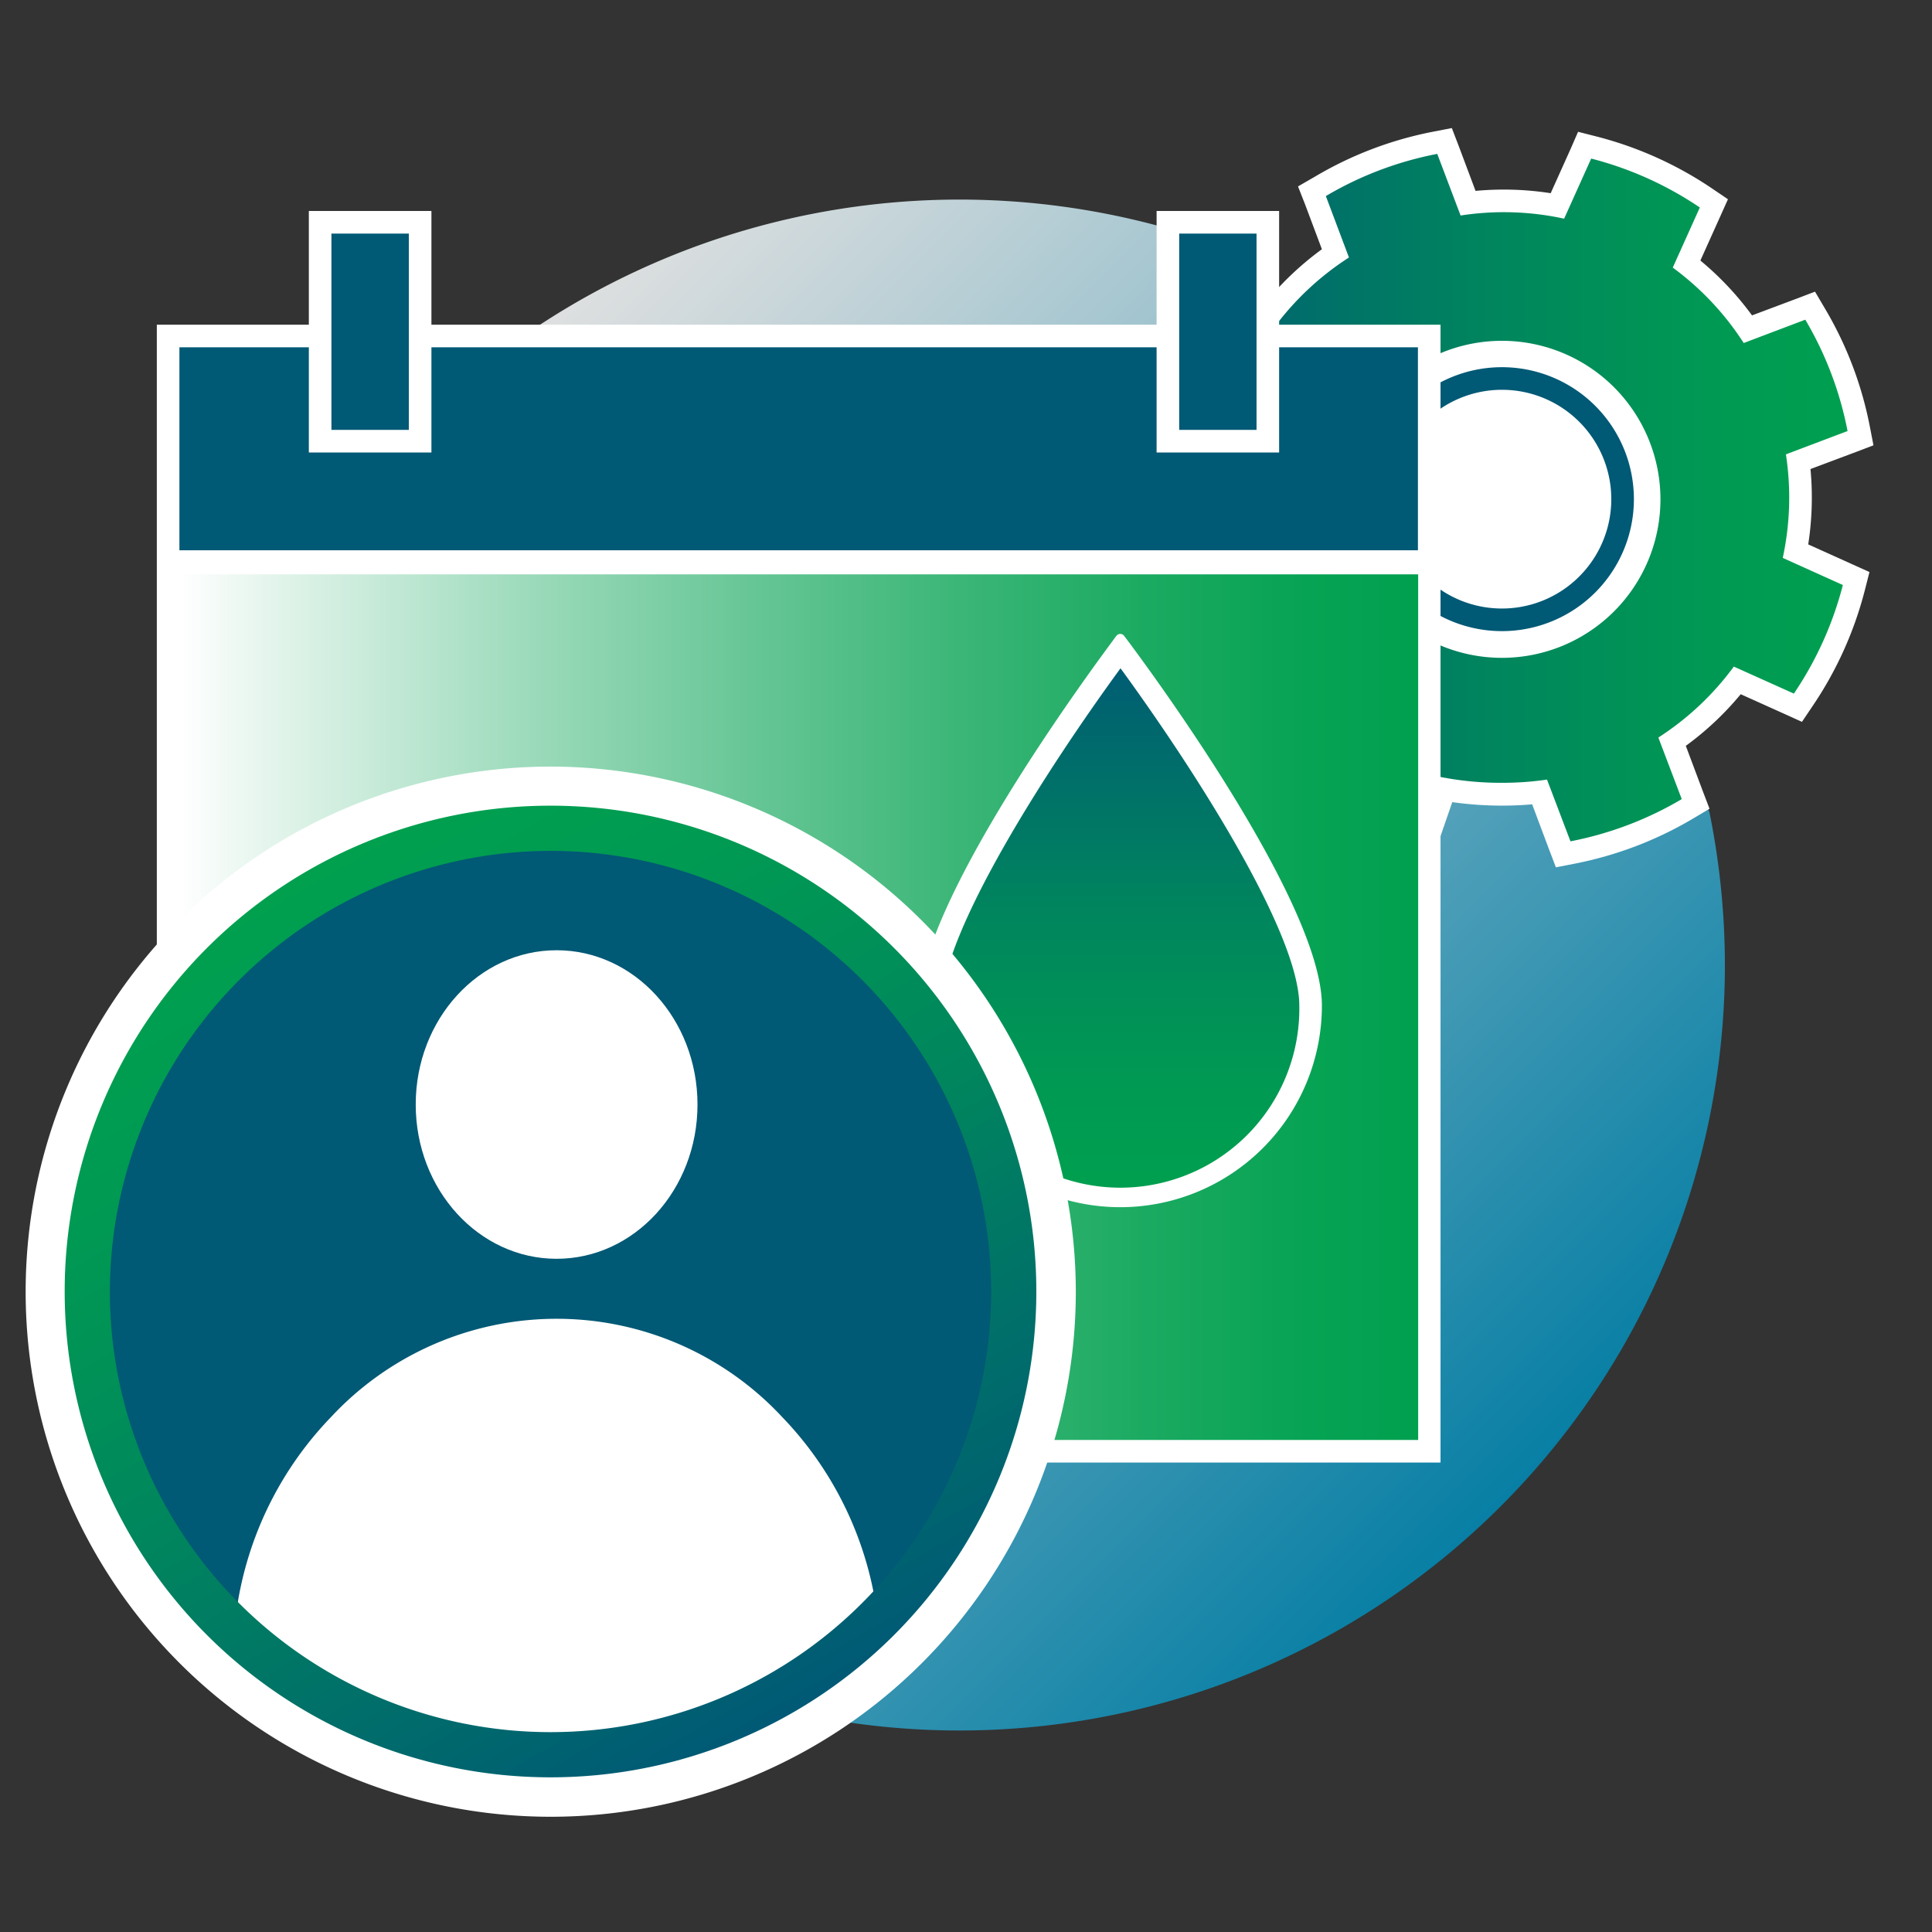
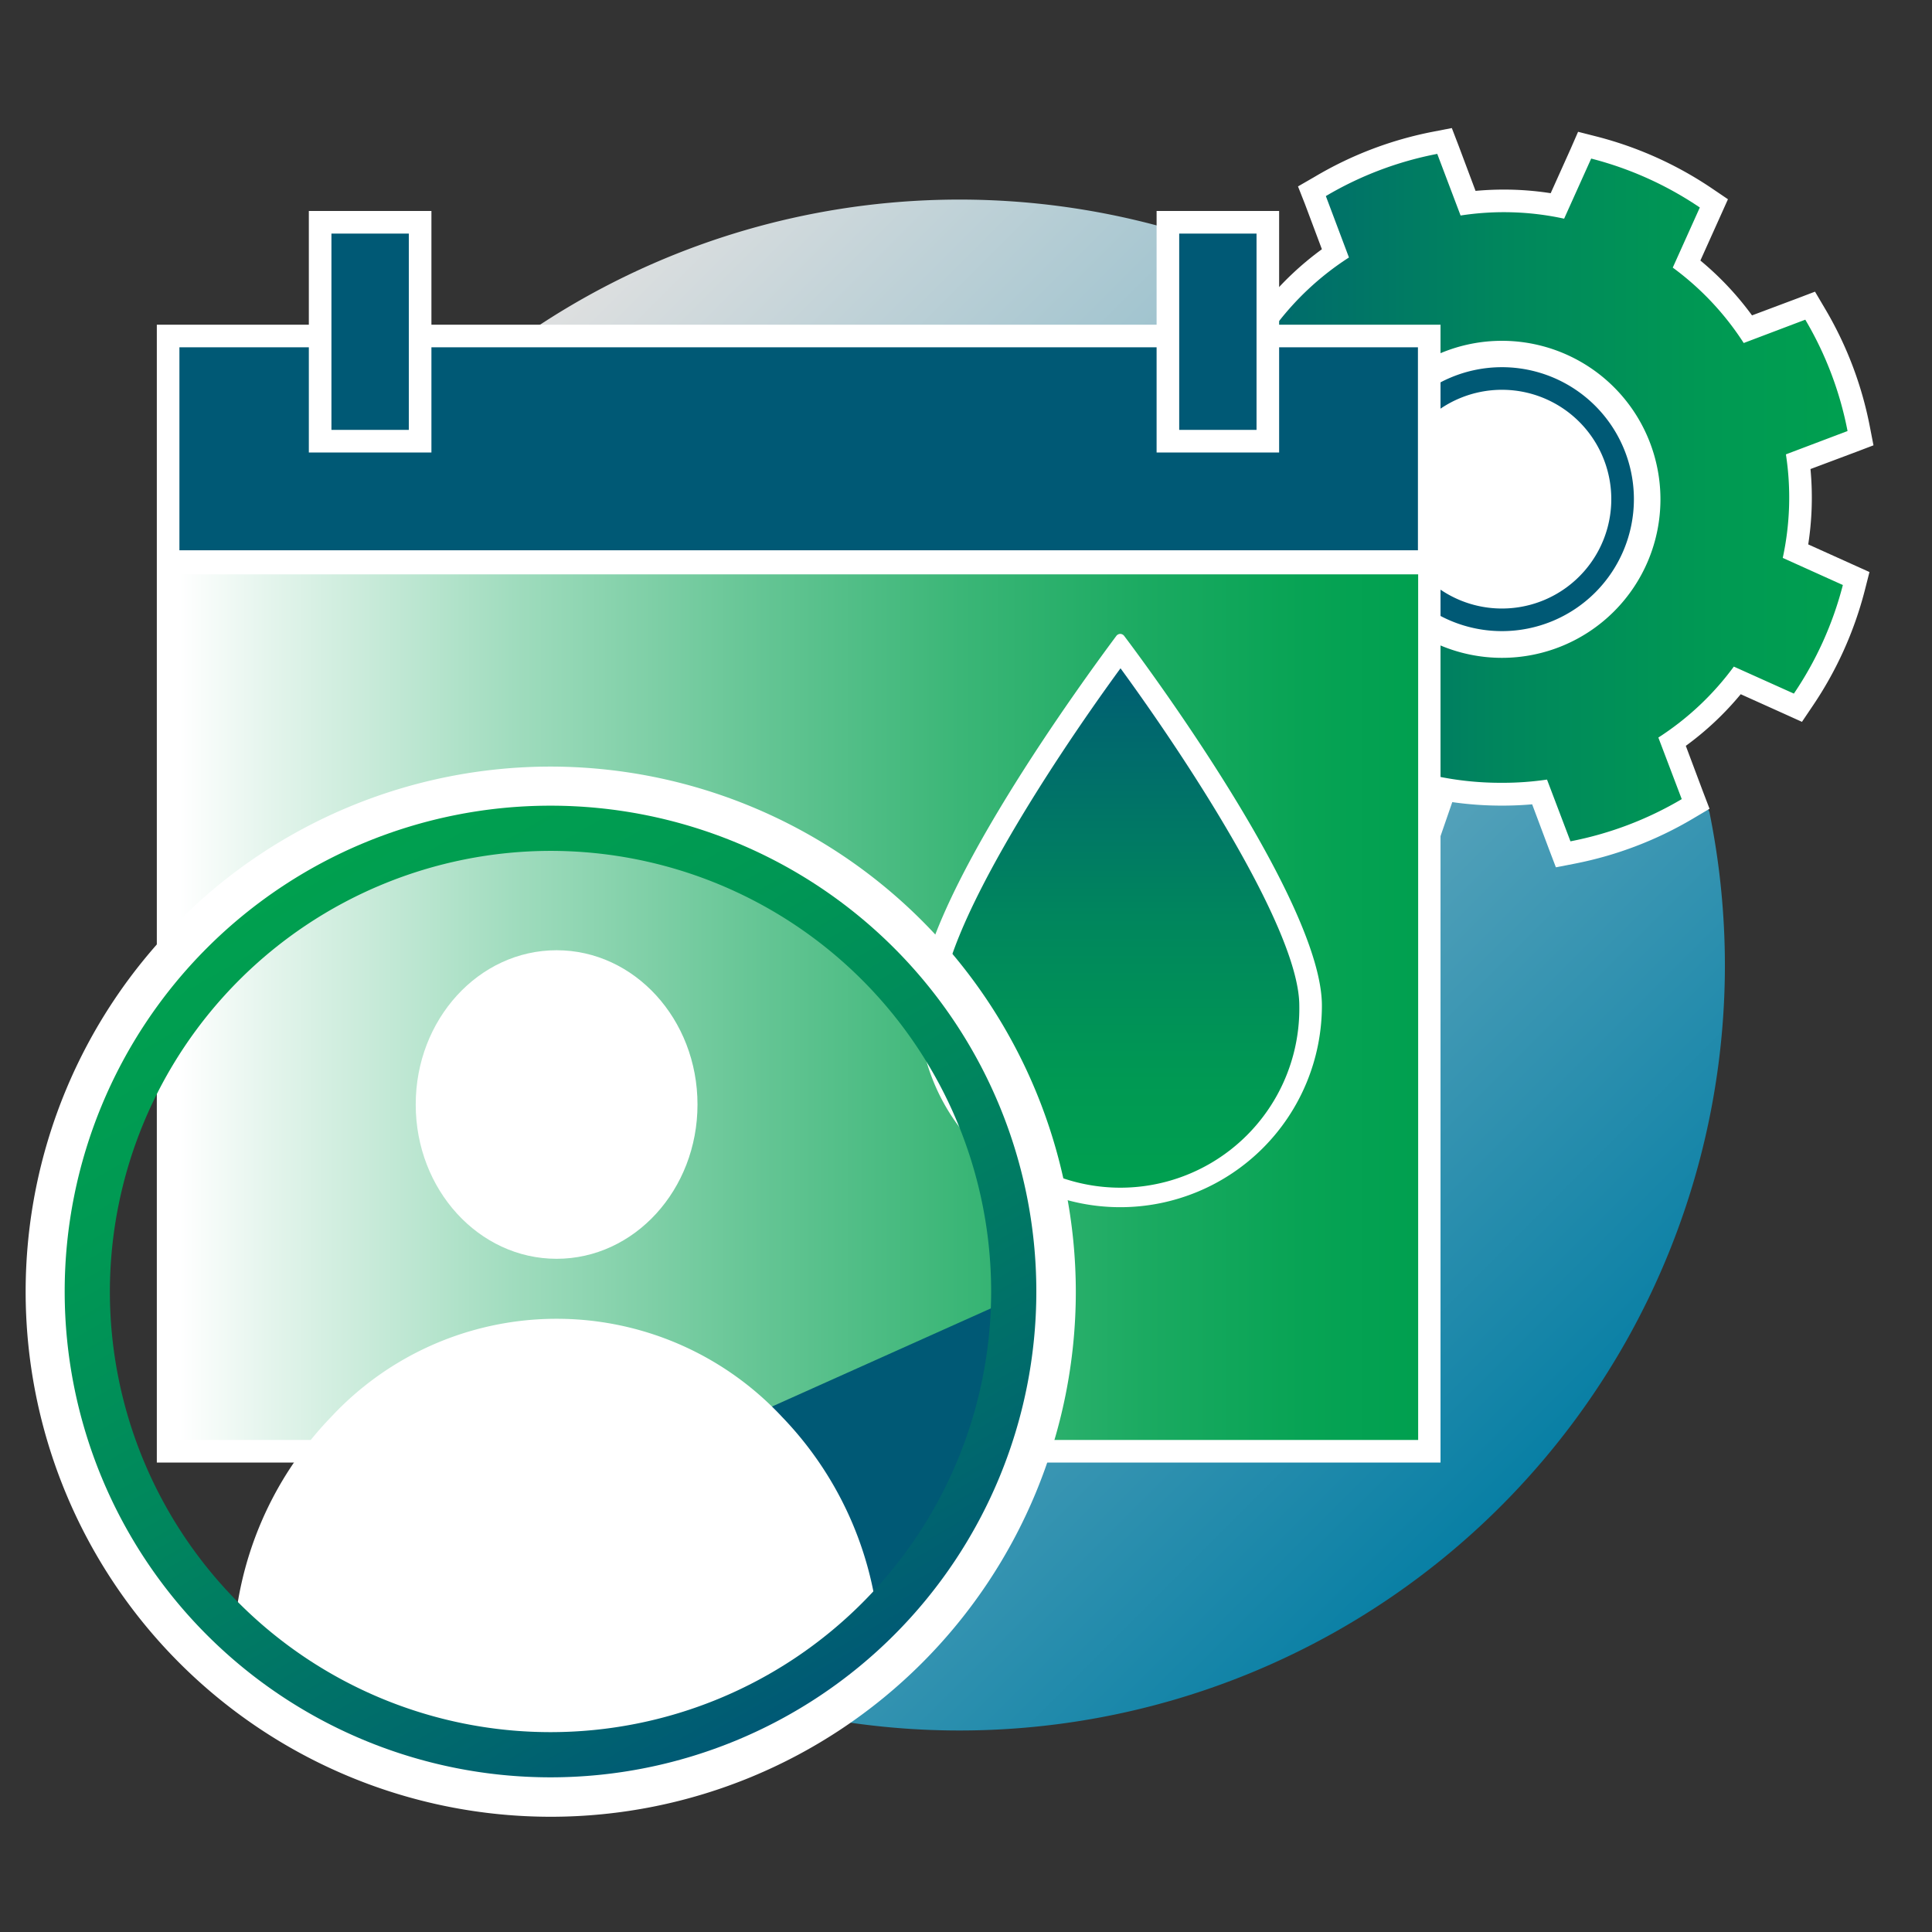
<svg xmlns="http://www.w3.org/2000/svg" xmlns:xlink="http://www.w3.org/1999/xlink" id="Layer_1" data-name="Layer 1" viewBox="0 0 342 342">
  <rect x="0" y="0" width="342" height="342" fill="#333333" stroke="none" />
  <defs>
    <style>.cls-1{fill:url(#linear-gradient);}.cls-2{opacity:0.85;fill:url(#linear-gradient-2);}.cls-3{fill:url(#linear-gradient-3);}.cls-4{fill:#fff;}.cls-5{fill:#005975;}.cls-6{clip-path:url(#clip-path);}.cls-7{fill:url(#linear-gradient-5);}.cls-8{fill:url(#linear-gradient-6);}.cls-9{fill:url(#linear-gradient-7);}.cls-10{fill:url(#linear-gradient-8);}.cls-11{fill:url(#linear-gradient-9);}.cls-12{fill:url(#linear-gradient-10);}.cls-13{fill:url(#linear-gradient-11);}.cls-14{fill:url(#linear-gradient-12);}.cls-15{fill:url(#linear-gradient-13);}.cls-16{fill:url(#linear-gradient-14);}.cls-17{fill:url(#linear-gradient-15);}.cls-18{fill:url(#linear-gradient-16);}.cls-19{fill:url(#linear-gradient-17);}.cls-20{fill:url(#linear-gradient-18);}.cls-21{fill:url(#linear-gradient-19);}.cls-22{fill:url(#linear-gradient-20);}.cls-23{fill:url(#linear-gradient-21);}.cls-24{fill:url(#linear-gradient-22);}.cls-25{fill:url(#linear-gradient-23);}.cls-26{fill:url(#linear-gradient-24);}.cls-27{fill:url(#linear-gradient-25);}.cls-28{fill:url(#linear-gradient-26);}.cls-29{fill:url(#linear-gradient-27);}.cls-30{fill:url(#linear-gradient-28);}.cls-31{fill:url(#linear-gradient-29);}.cls-32{fill:url(#linear-gradient-30);}.cls-33{fill:url(#linear-gradient-31);}.cls-34{fill:url(#linear-gradient-32);}.cls-35{fill:url(#linear-gradient-33);}.cls-36{fill:url(#linear-gradient-34);}.cls-37{fill:url(#linear-gradient-35);}.cls-38{fill:url(#linear-gradient-36);}.cls-39{fill:url(#linear-gradient-37);}.cls-40{fill:url(#linear-gradient-38);}.cls-41{fill:url(#linear-gradient-39);}.cls-42{fill:url(#linear-gradient-40);}.cls-43{fill:url(#linear-gradient-41);}.cls-44{fill:url(#linear-gradient-42);}.cls-45{fill:url(#linear-gradient-43);}.cls-46{fill:url(#linear-gradient-44);}.cls-47{fill:url(#linear-gradient-45);}.cls-48{fill:url(#linear-gradient-46);}.cls-49{fill:url(#linear-gradient-47);}.cls-50{fill:url(#linear-gradient-48);}.cls-51{fill:url(#linear-gradient-49);}.cls-52{fill:url(#linear-gradient-50);}.cls-53{fill:url(#linear-gradient-51);}.cls-54{fill:url(#linear-gradient-52);}.cls-55{fill:url(#linear-gradient-53);}.cls-56{fill:url(#linear-gradient-54);}.cls-57{fill:url(#linear-gradient-55);}.cls-58{fill:url(#linear-gradient-56);}.cls-59{fill:url(#linear-gradient-57);}.cls-60{fill:url(#linear-gradient-58);}.cls-61{fill:url(#linear-gradient-59);}.cls-62{fill:url(#linear-gradient-60);}.cls-63{fill:url(#linear-gradient-61);}.cls-64{fill:url(#linear-gradient-62);}.cls-65{fill:url(#linear-gradient-63);}.cls-66{fill:url(#linear-gradient-64);}.cls-67{fill:url(#linear-gradient-65);}.cls-68{fill:url(#linear-gradient-66);}.cls-69{fill:url(#linear-gradient-67);}.cls-70{fill:url(#linear-gradient-68);}.cls-71{fill:url(#linear-gradient-69);}.cls-72{fill:url(#linear-gradient-70);}.cls-73{fill:url(#linear-gradient-71);}.cls-74{fill:url(#linear-gradient-72);}.cls-75{fill:url(#linear-gradient-73);}.cls-76{fill:url(#linear-gradient-74);}.cls-77{fill:url(#linear-gradient-75);}.cls-78{fill:url(#linear-gradient-76);}</style>
    <linearGradient id="linear-gradient" x1="33.76" y1="177.22" x2="249.04" y2="177.22" gradientUnits="userSpaceOnUse">
      <stop offset="0" stop-color="#fff" />
      <stop offset="0.07" stop-color="#e5f5ed" />
      <stop offset="0.27" stop-color="#a0dcbe" />
      <stop offset="0.46" stop-color="#67c696" />
      <stop offset="0.63" stop-color="#3bb677" />
      <stop offset="0.78" stop-color="#1baa61" />
      <stop offset="0.91" stop-color="#07a354" />
      <stop offset="1" stop-color="#00a04f" />
    </linearGradient>
    <linearGradient id="linear-gradient-2" x1="73.85" y1="75.04" x2="265.62" y2="266.81" gradientUnits="userSpaceOnUse">
      <stop offset="0" stop-color="#fff" />
      <stop offset="1" stop-color="#008cb8" />
    </linearGradient>
    <linearGradient id="linear-gradient-3" x1="203.08" y1="88.08" x2="329.34" y2="88.08" gradientUnits="userSpaceOnUse">
      <stop offset="0" stop-color="#005975" />
      <stop offset="0.13" stop-color="#00666e" />
      <stop offset="0.49" stop-color="#00865d" />
      <stop offset="0.79" stop-color="#009953" />
      <stop offset="1" stop-color="#00a04f" />
    </linearGradient>
    <clipPath id="clip-path">
      <rect class="cls-1" x="33.76" y="101.58" width="215.28" height="151.3" />
    </clipPath>
    <linearGradient id="linear-gradient-5" x1="33.76" y1="177.22" x2="36.88" y2="177.22" xlink:href="#linear-gradient" />
    <linearGradient id="linear-gradient-6" x1="36.88" y1="177.22" x2="40" y2="177.22" xlink:href="#linear-gradient" />
    <linearGradient id="linear-gradient-7" x1="40" y1="177.22" x2="43.12" y2="177.22" xlink:href="#linear-gradient" />
    <linearGradient id="linear-gradient-8" x1="43.12" y1="177.22" x2="46.24" y2="177.22" xlink:href="#linear-gradient" />
    <linearGradient id="linear-gradient-9" x1="46.24" y1="177.22" x2="49.36" y2="177.22" xlink:href="#linear-gradient" />
    <linearGradient id="linear-gradient-10" x1="49.36" y1="177.22" x2="52.48" y2="177.22" xlink:href="#linear-gradient" />
    <linearGradient id="linear-gradient-11" x1="52.48" y1="177.22" x2="55.6" y2="177.22" xlink:href="#linear-gradient" />
    <linearGradient id="linear-gradient-12" x1="55.6" y1="177.22" x2="58.72" y2="177.22" xlink:href="#linear-gradient" />
    <linearGradient id="linear-gradient-13" x1="58.72" y1="177.22" x2="61.84" y2="177.22" xlink:href="#linear-gradient" />
    <linearGradient id="linear-gradient-14" x1="61.84" y1="177.22" x2="64.96" y2="177.22" xlink:href="#linear-gradient" />
    <linearGradient id="linear-gradient-15" x1="64.96" y1="177.22" x2="68.08" y2="177.22" xlink:href="#linear-gradient" />
    <linearGradient id="linear-gradient-16" x1="68.08" y1="177.22" x2="71.2" y2="177.22" xlink:href="#linear-gradient" />
    <linearGradient id="linear-gradient-17" x1="71.2" y1="177.22" x2="74.32" y2="177.22" xlink:href="#linear-gradient" />
    <linearGradient id="linear-gradient-18" x1="74.32" y1="177.22" x2="77.44" y2="177.22" xlink:href="#linear-gradient" />
    <linearGradient id="linear-gradient-19" x1="77.44" y1="177.22" x2="80.56" y2="177.22" xlink:href="#linear-gradient" />
    <linearGradient id="linear-gradient-20" x1="80.56" y1="177.22" x2="83.68" y2="177.22" xlink:href="#linear-gradient" />
    <linearGradient id="linear-gradient-21" x1="83.68" y1="177.22" x2="86.8" y2="177.22" xlink:href="#linear-gradient" />
    <linearGradient id="linear-gradient-22" x1="86.8" y1="177.22" x2="89.92" y2="177.22" xlink:href="#linear-gradient" />
    <linearGradient id="linear-gradient-23" x1="89.92" y1="177.22" x2="93.04" y2="177.22" xlink:href="#linear-gradient" />
    <linearGradient id="linear-gradient-24" x1="93.04" y1="177.22" x2="96.16" y2="177.22" xlink:href="#linear-gradient" />
    <linearGradient id="linear-gradient-25" x1="96.16" y1="177.22" x2="99.28" y2="177.22" xlink:href="#linear-gradient" />
    <linearGradient id="linear-gradient-26" x1="99.28" y1="177.22" x2="102.4" y2="177.22" xlink:href="#linear-gradient" />
    <linearGradient id="linear-gradient-27" x1="102.4" y1="177.22" x2="105.52" y2="177.22" xlink:href="#linear-gradient" />
    <linearGradient id="linear-gradient-28" x1="105.52" y1="177.22" x2="108.64" y2="177.22" xlink:href="#linear-gradient" />
    <linearGradient id="linear-gradient-29" x1="108.64" y1="177.22" x2="111.76" y2="177.22" xlink:href="#linear-gradient" />
    <linearGradient id="linear-gradient-30" x1="111.76" y1="177.22" x2="114.88" y2="177.22" xlink:href="#linear-gradient" />
    <linearGradient id="linear-gradient-31" x1="114.88" y1="177.22" x2="118" y2="177.22" xlink:href="#linear-gradient" />
    <linearGradient id="linear-gradient-32" x1="118" y1="177.22" x2="121.12" y2="177.22" xlink:href="#linear-gradient" />
    <linearGradient id="linear-gradient-33" x1="121.12" y1="177.22" x2="124.24" y2="177.22" xlink:href="#linear-gradient" />
    <linearGradient id="linear-gradient-34" x1="124.24" y1="177.22" x2="127.36" y2="177.22" xlink:href="#linear-gradient" />
    <linearGradient id="linear-gradient-35" x1="127.36" y1="177.22" x2="130.48" y2="177.22" xlink:href="#linear-gradient" />
    <linearGradient id="linear-gradient-36" x1="130.48" y1="177.22" x2="133.6" y2="177.22" xlink:href="#linear-gradient" />
    <linearGradient id="linear-gradient-37" x1="133.6" y1="177.22" x2="136.72" y2="177.22" xlink:href="#linear-gradient" />
    <linearGradient id="linear-gradient-38" x1="136.72" y1="177.22" x2="139.84" y2="177.22" xlink:href="#linear-gradient" />
    <linearGradient id="linear-gradient-39" x1="139.84" y1="177.22" x2="142.96" y2="177.22" xlink:href="#linear-gradient" />
    <linearGradient id="linear-gradient-40" x1="142.96" y1="177.22" x2="146.08" y2="177.22" xlink:href="#linear-gradient" />
    <linearGradient id="linear-gradient-41" x1="146.08" y1="177.22" x2="149.2" y2="177.22" xlink:href="#linear-gradient" />
    <linearGradient id="linear-gradient-42" x1="149.2" y1="177.22" x2="152.32" y2="177.22" xlink:href="#linear-gradient" />
    <linearGradient id="linear-gradient-43" x1="152.32" y1="177.22" x2="155.44" y2="177.22" xlink:href="#linear-gradient" />
    <linearGradient id="linear-gradient-44" x1="155.44" y1="177.22" x2="158.56" y2="177.22" xlink:href="#linear-gradient" />
    <linearGradient id="linear-gradient-45" x1="158.56" y1="177.22" x2="161.68" y2="177.22" xlink:href="#linear-gradient" />
    <linearGradient id="linear-gradient-46" x1="161.68" y1="177.22" x2="164.8" y2="177.22" xlink:href="#linear-gradient" />
    <linearGradient id="linear-gradient-47" x1="164.8" y1="177.22" x2="167.92" y2="177.22" xlink:href="#linear-gradient" />
    <linearGradient id="linear-gradient-48" x1="167.92" y1="177.22" x2="171.04" y2="177.22" xlink:href="#linear-gradient" />
    <linearGradient id="linear-gradient-49" x1="171.04" y1="177.22" x2="174.16" y2="177.22" xlink:href="#linear-gradient" />
    <linearGradient id="linear-gradient-50" x1="174.16" y1="177.22" x2="177.28" y2="177.22" xlink:href="#linear-gradient" />
    <linearGradient id="linear-gradient-51" x1="177.28" y1="177.22" x2="180.4" y2="177.22" xlink:href="#linear-gradient" />
    <linearGradient id="linear-gradient-52" x1="180.4" y1="177.22" x2="183.52" y2="177.22" xlink:href="#linear-gradient" />
    <linearGradient id="linear-gradient-53" x1="183.52" y1="177.22" x2="186.64" y2="177.22" xlink:href="#linear-gradient" />
    <linearGradient id="linear-gradient-54" x1="186.64" y1="177.22" x2="189.76" y2="177.22" xlink:href="#linear-gradient" />
    <linearGradient id="linear-gradient-55" x1="189.76" y1="177.22" x2="192.88" y2="177.22" xlink:href="#linear-gradient" />
    <linearGradient id="linear-gradient-56" x1="192.88" y1="177.22" x2="196" y2="177.22" xlink:href="#linear-gradient" />
    <linearGradient id="linear-gradient-57" x1="196" y1="177.22" x2="199.12" y2="177.22" xlink:href="#linear-gradient" />
    <linearGradient id="linear-gradient-58" x1="199.12" y1="177.22" x2="202.24" y2="177.22" xlink:href="#linear-gradient" />
    <linearGradient id="linear-gradient-59" x1="202.24" y1="177.22" x2="205.36" y2="177.22" xlink:href="#linear-gradient" />
    <linearGradient id="linear-gradient-60" x1="205.36" y1="177.22" x2="208.48" y2="177.22" xlink:href="#linear-gradient" />
    <linearGradient id="linear-gradient-61" x1="208.48" y1="177.22" x2="211.6" y2="177.22" xlink:href="#linear-gradient" />
    <linearGradient id="linear-gradient-62" x1="211.6" y1="177.22" x2="214.72" y2="177.22" xlink:href="#linear-gradient" />
    <linearGradient id="linear-gradient-63" x1="214.72" y1="177.22" x2="217.84" y2="177.22" xlink:href="#linear-gradient" />
    <linearGradient id="linear-gradient-64" x1="217.84" y1="177.22" x2="220.96" y2="177.22" xlink:href="#linear-gradient" />
    <linearGradient id="linear-gradient-65" x1="220.96" y1="177.22" x2="224.08" y2="177.22" xlink:href="#linear-gradient" />
    <linearGradient id="linear-gradient-66" x1="224.08" y1="177.22" x2="227.2" y2="177.22" xlink:href="#linear-gradient" />
    <linearGradient id="linear-gradient-67" x1="227.2" y1="177.22" x2="230.32" y2="177.22" xlink:href="#linear-gradient" />
    <linearGradient id="linear-gradient-68" x1="230.32" y1="177.22" x2="233.44" y2="177.22" xlink:href="#linear-gradient" />
    <linearGradient id="linear-gradient-69" x1="233.44" y1="177.22" x2="236.56" y2="177.22" xlink:href="#linear-gradient" />
    <linearGradient id="linear-gradient-70" x1="236.56" y1="177.22" x2="239.68" y2="177.22" xlink:href="#linear-gradient" />
    <linearGradient id="linear-gradient-71" x1="239.68" y1="177.22" x2="242.8" y2="177.22" xlink:href="#linear-gradient" />
    <linearGradient id="linear-gradient-72" x1="242.8" y1="177.22" x2="245.92" y2="177.22" xlink:href="#linear-gradient" />
    <linearGradient id="linear-gradient-73" x1="245.92" y1="177.22" x2="249.04" y2="177.22" xlink:href="#linear-gradient" />
    <linearGradient id="linear-gradient-74" x1="31.76" y1="177.22" x2="251.04" y2="177.22" xlink:href="#linear-gradient" />
    <linearGradient id="linear-gradient-75" x1="198.36" y1="114.94" x2="198.36" y2="211.66" xlink:href="#linear-gradient-3" />
    <linearGradient id="linear-gradient-76" x1="140.47" y1="303.16" x2="54.42" y2="154.13" xlink:href="#linear-gradient-3" />
  </defs>
  <path class="cls-2" d="M305.34,170.93A135.5,135.5,0,1,1,225.39,47.24v5.3l3.44-3.69q2.23,1.08,4.42,2.24A136.43,136.43,0,0,1,280.4,92.54a134.7,134.7,0,0,1,18.81,38l-2,1.77,5.38,11.41v0A136.28,136.28,0,0,1,305.34,170.93Z" />
  <path class="cls-3" d="M272.55,140.21a56.69,56.69,0,0,1-6.65.38,58.34,58.34,0,0,1-10.16-.86L252,150.5l-1.79-.46a63.44,63.44,0,0,1-19.84-9l-1.39-.94,4.82-10.71A52.08,52.08,0,0,1,223,117.87L212,122l-.86-1.45a63.29,63.29,0,0,1-7.71-20.35l-.32-1.65,11-4.17a52.15,52.15,0,0,1,.77-17.22l-.11-24.85,10,3.46a52.35,52.35,0,0,1,11.65-11l-4.18-11,1.45-.86A63.52,63.52,0,0,1,254,25.27L255.7,25l4.16,11a52.14,52.14,0,0,1,15.85.48l4.83-10.72,1.63.42A63.52,63.52,0,0,1,302,35.07l1.4.94-4.83,10.72a52,52,0,0,1,10.86,11.55l11-4.16.86,1.45A63.35,63.35,0,0,1,329,75.92l.32,1.65-11,4.16a52,52,0,0,1-.48,15.86l10.72,4.83-.42,1.63a63.74,63.74,0,0,1-9,19.85l-.95,1.39-10.71-4.83A52.06,52.06,0,0,1,296,131.33l4.17,11-1.45.86a63.69,63.69,0,0,1-20.35,7.72l-1.65.32Z" />
  <path class="cls-4" d="M254.42,27.24l4.13,10.91a50.05,50.05,0,0,1,18.33.56l4.79-10.64a61.65,61.65,0,0,1,19.23,8.66l-4.79,10.64a50.36,50.36,0,0,1,12.56,13.35l10.9-4.13a61.63,61.63,0,0,1,7.48,19.71l-10.91,4.13a50.43,50.43,0,0,1-.56,18.33l10.64,4.8a61.72,61.72,0,0,1-8.67,19.22L306.92,118a50.4,50.4,0,0,1-13.36,12.56l4.14,10.9A61.72,61.72,0,0,1,278,148.93L273.85,138a53.5,53.5,0,0,1-8,.57,55.33,55.33,0,0,1-11.49-1.16l-3.68,10.68a61.75,61.75,0,0,1-19.22-8.68l4.79-10.63a50.24,50.24,0,0,1-12.56-13.36l-10.91,4.14a61.47,61.47,0,0,1-7.47-19.71l10.9-4.14a50.39,50.39,0,0,1,.57-18.32l-.1-22.25,8.75,3a50.39,50.39,0,0,1,13.36-12.56L234.7,34.71a61.44,61.44,0,0,1,19.72-7.47M257,22.67l-3.3.64a65.31,65.31,0,0,0-21,8L229.77,33,231,36.12l3,8a53.93,53.93,0,0,0-9.91,9.36l-6-2.09-5.33-1.84,0,5.64.1,21.82a54.15,54.15,0,0,0-.92,16.11l-8,3-3.14,1.19.63,3.3a65.46,65.46,0,0,0,8,21l1.71,2.9,3.15-1.19,8-3a54.06,54.06,0,0,0,9.14,9.73l-3.5,7.76-1.38,3.07,2.79,1.89A65.71,65.71,0,0,0,249.73,152l3.58.92,1.2-3.49,2.57-7.44a61.88,61.88,0,0,0,8.82.62c1.83,0,3.61-.08,5.32-.23l3,8,1.2,3.15,3.3-.64a65.75,65.75,0,0,0,21-8l2.9-1.72-1.2-3.14-3-8a53.61,53.61,0,0,0,9.72-9.14l7.77,3.5,3.07,1.39,1.88-2.79a65.58,65.58,0,0,0,9.24-20.47l.83-3.26-3.06-1.38-7.78-3.51a54.12,54.12,0,0,0,.4-13.34l8-3,3.15-1.2L331,75.53a65.21,65.21,0,0,0-8-21l-1.71-2.9-3.15,1.2-8,3a53.9,53.9,0,0,0-9.14-9.71l3.5-7.78,1.38-3.07-2.79-1.89a65.51,65.51,0,0,0-20.48-9.22l-3.26-.83L278,26.42l-3.5,7.78a53.58,53.58,0,0,0-8.3-.64c-1.68,0-3.36.08-5,.23l-3-8L257,22.67Z" />
  <path class="cls-4" d="M265.87,114.45a26.06,26.06,0,1,1,26.06-26.06A26.09,26.09,0,0,1,265.87,114.45Z" />
  <path class="cls-4" d="M265.87,64.33a24.07,24.07,0,1,1-17,7,24.08,24.08,0,0,1,17-7m0-4a28.06,28.06,0,1,0,28.06,28.06,28.06,28.06,0,0,0-28.06-28.06Z" />
  <circle class="cls-4" cx="265.87" cy="88.39" r="21.36" />
  <path class="cls-5" d="M265.87,69a19.36,19.36,0,1,1-13.69,5.67A19.38,19.38,0,0,1,265.87,69m0-4a23.36,23.36,0,1,0,23.36,23.36A23.36,23.36,0,0,0,265.87,65Z" />
  <path class="cls-4" d="M247,65.48V250.9H35.76V65.48H247m8-8H27.76V258.9H255V57.48Z" />
  <rect class="cls-1" x="33.76" y="101.58" width="215.28" height="151.3" />
  <g class="cls-6">
    <rect class="cls-7" x="33.76" y="101.58" width="3.12" height="151.3" />
    <rect class="cls-8" x="36.88" y="101.58" width="3.12" height="151.3" />
    <rect class="cls-9" x="40" y="101.58" width="3.12" height="151.3" />
    <rect class="cls-10" x="43.12" y="101.58" width="3.12" height="151.3" />
    <rect class="cls-11" x="46.24" y="101.58" width="3.12" height="151.3" />
    <rect class="cls-12" x="49.36" y="101.58" width="3.12" height="151.3" />
    <rect class="cls-13" x="52.48" y="101.58" width="3.12" height="151.3" />
    <rect class="cls-14" x="55.6" y="101.58" width="3.12" height="151.3" />
    <rect class="cls-15" x="58.72" y="101.58" width="3.12" height="151.3" />
    <rect class="cls-16" x="61.84" y="101.58" width="3.12" height="151.3" />
    <rect class="cls-17" x="64.96" y="101.58" width="3.12" height="151.3" />
    <rect class="cls-18" x="68.08" y="101.58" width="3.12" height="151.3" />
    <rect class="cls-19" x="71.2" y="101.58" width="3.12" height="151.3" />
    <rect class="cls-20" x="74.32" y="101.58" width="3.12" height="151.3" />
    <rect class="cls-21" x="77.44" y="101.58" width="3.12" height="151.3" />
-     <rect class="cls-22" x="80.56" y="101.58" width="3.12" height="151.3" />
    <rect class="cls-23" x="83.68" y="101.58" width="3.12" height="151.3" />
    <rect class="cls-24" x="86.8" y="101.58" width="3.12" height="151.3" />
    <rect class="cls-25" x="89.92" y="101.58" width="3.12" height="151.3" />
    <rect class="cls-26" x="93.04" y="101.58" width="3.12" height="151.3" />
    <rect class="cls-27" x="96.16" y="101.58" width="3.12" height="151.3" />
    <rect class="cls-28" x="99.28" y="101.58" width="3.12" height="151.3" />
    <rect class="cls-29" x="102.4" y="101.58" width="3.12" height="151.3" />
    <rect class="cls-30" x="105.52" y="101.58" width="3.12" height="151.3" />
    <rect class="cls-31" x="108.64" y="101.58" width="3.12" height="151.3" />
    <rect class="cls-32" x="111.76" y="101.58" width="3.12" height="151.3" />
    <rect class="cls-33" x="114.88" y="101.58" width="3.12" height="151.3" />
    <rect class="cls-34" x="118" y="101.58" width="3.12" height="151.3" />
    <rect class="cls-35" x="121.12" y="101.58" width="3.12" height="151.3" />
    <rect class="cls-36" x="124.24" y="101.58" width="3.12" height="151.3" />
    <rect class="cls-37" x="127.36" y="101.58" width="3.12" height="151.3" />
    <rect class="cls-38" x="130.48" y="101.58" width="3.12" height="151.3" />
    <rect class="cls-39" x="133.6" y="101.58" width="3.12" height="151.3" />
    <rect class="cls-40" x="136.72" y="101.58" width="3.12" height="151.3" />
    <rect class="cls-41" x="139.84" y="101.58" width="3.12" height="151.3" />
    <rect class="cls-42" x="142.96" y="101.58" width="3.12" height="151.3" />
    <rect class="cls-43" x="146.08" y="101.58" width="3.12" height="151.3" />
    <rect class="cls-44" x="149.2" y="101.58" width="3.12" height="151.3" />
    <rect class="cls-45" x="152.32" y="101.58" width="3.12" height="151.3" />
    <rect class="cls-46" x="155.44" y="101.58" width="3.12" height="151.3" />
    <rect class="cls-47" x="158.56" y="101.58" width="3.12" height="151.3" />
    <rect class="cls-48" x="161.68" y="101.58" width="3.12" height="151.3" />
    <rect class="cls-49" x="164.8" y="101.58" width="3.12" height="151.3" />
    <rect class="cls-50" x="167.92" y="101.58" width="3.12" height="151.3" />
    <rect class="cls-51" x="171.04" y="101.58" width="3.12" height="151.3" />
    <rect class="cls-52" x="174.16" y="101.58" width="3.12" height="151.3" />
    <rect class="cls-53" x="177.28" y="101.58" width="3.12" height="151.3" />
    <rect class="cls-54" x="180.4" y="101.58" width="3.12" height="151.3" />
    <rect class="cls-55" x="183.52" y="101.58" width="3.12" height="151.3" />
    <rect class="cls-56" x="186.64" y="101.58" width="3.12" height="151.3" />
    <rect class="cls-57" x="189.76" y="101.58" width="3.12" height="151.3" />
    <rect class="cls-58" x="192.88" y="101.58" width="3.12" height="151.3" />
    <rect class="cls-59" x="196" y="101.58" width="3.12" height="151.3" />
    <rect class="cls-60" x="199.12" y="101.58" width="3.12" height="151.3" />
    <rect class="cls-61" x="202.24" y="101.58" width="3.12" height="151.3" />
    <rect class="cls-62" x="205.36" y="101.58" width="3.12" height="151.3" />
    <rect class="cls-63" x="208.48" y="101.58" width="3.12" height="151.3" />
    <rect class="cls-64" x="211.6" y="101.58" width="3.12" height="151.3" />
    <rect class="cls-65" x="214.72" y="101.58" width="3.12" height="151.3" />
    <rect class="cls-66" x="217.84" y="101.58" width="3.12" height="151.3" />
    <rect class="cls-67" x="220.96" y="101.58" width="3.12" height="151.3" />
    <rect class="cls-68" x="224.08" y="101.58" width="3.12" height="151.3" />
    <rect class="cls-69" x="227.2" y="101.58" width="3.12" height="151.3" />
    <rect class="cls-70" x="230.32" y="101.58" width="3.12" height="151.3" />
    <rect class="cls-71" x="233.44" y="101.58" width="3.12" height="151.3" />
    <rect class="cls-72" x="236.56" y="101.58" width="3.12" height="151.3" />
    <rect class="cls-73" x="239.68" y="101.58" width="3.12" height="151.3" />
    <rect class="cls-74" x="242.8" y="101.58" width="3.12" height="151.3" />
    <rect class="cls-75" x="245.92" y="101.58" width="3.12" height="151.3" />
  </g>
  <rect class="cls-76" x="31.76" y="99.54" width="219.28" height="155.36" />
  <rect class="cls-5" x="33.76" y="63.48" width="215.28" height="35.94" />
  <path class="cls-5" d="M247,65.48V97.41H35.76V65.48H247m4-4H31.76v39.93H251V61.48Z" />
  <rect class="cls-5" x="56.67" y="39.35" width="17.7" height="38.75" />
  <path class="cls-4" d="M72.37,41.35V76.1H58.67V41.35h13.7m4-4H54.67V80.1h21.7V37.35Z" />
  <rect class="cls-5" x="206.74" y="39.35" width="17.7" height="38.75" />
  <path class="cls-4" d="M222.43,41.35V76.1H208.74V41.35h13.69m4-4H204.74V80.1h21.69V37.35Z" />
  <rect class="cls-4" x="29.22" y="97.41" width="224.35" height="4.26" />
  <path class="cls-77" d="M198.36,211.66A33.72,33.72,0,0,1,164.68,178c0-16.6,27.52-54.72,33.68-63,6.15,8.31,33.67,46.44,33.67,63A33.71,33.71,0,0,1,198.36,211.66Z" />
  <path class="cls-4" d="M198.36,118.31C211.17,135.86,230,165.06,230,178a31.68,31.68,0,1,1-63.35,0c0-12.92,18.86-42.12,31.68-59.67m0-6.12a.89.89,0,0,0-.72.36c-5,6.72-35,47.39-35,65.43A35.68,35.68,0,1,0,234,178c0-18-29.92-58.71-35-65.43a.89.89,0,0,0-.71-.36Z" />
-   <path class="cls-5" d="M182,228.65a84.47,84.47,0,0,1-28.33,63.13c-.35.32-.71.65-1.08,1a84.53,84.53,0,0,1-110.28,0c-.37-.31-.73-.63-1.08-1A84.54,84.54,0,1,1,182,228.65Z" />
+   <path class="cls-5" d="M182,228.65a84.47,84.47,0,0,1-28.33,63.13c-.35.32-.71.65-1.08,1a84.53,84.53,0,0,1-110.28,0c-.37-.31-.73-.63-1.08-1Z" />
  <ellipse class="cls-4" cx="98.53" cy="195.52" rx="24.94" ry="27.31" />
  <path class="cls-4" d="M155.76,291.49a61.93,61.93,0,0,0-17.32-40.67,54.53,54.53,0,0,0-79.82,0A61.79,61.79,0,0,0,41.3,291.48v.14l.1.09,1.1,1a85.93,85.93,0,0,0,112.07,0c.37-.31.72-.63,1.08-.95l.12-.11Z" />
  <path class="cls-4" d="M97.45,143.7a84.95,84.95,0,1,1-84.95,85,84.94,84.94,0,0,1,85-85m0-8a92.95,92.95,0,1,0,92.94,93,93.06,93.06,0,0,0-92.94-93Z" />
  <path class="cls-78" d="M97.45,150.62a78,78,0,1,1-78,78,78.12,78.12,0,0,1,78-78m0-8a86,86,0,1,0,86,86,86,86,0,0,0-86-86Z" />
</svg>